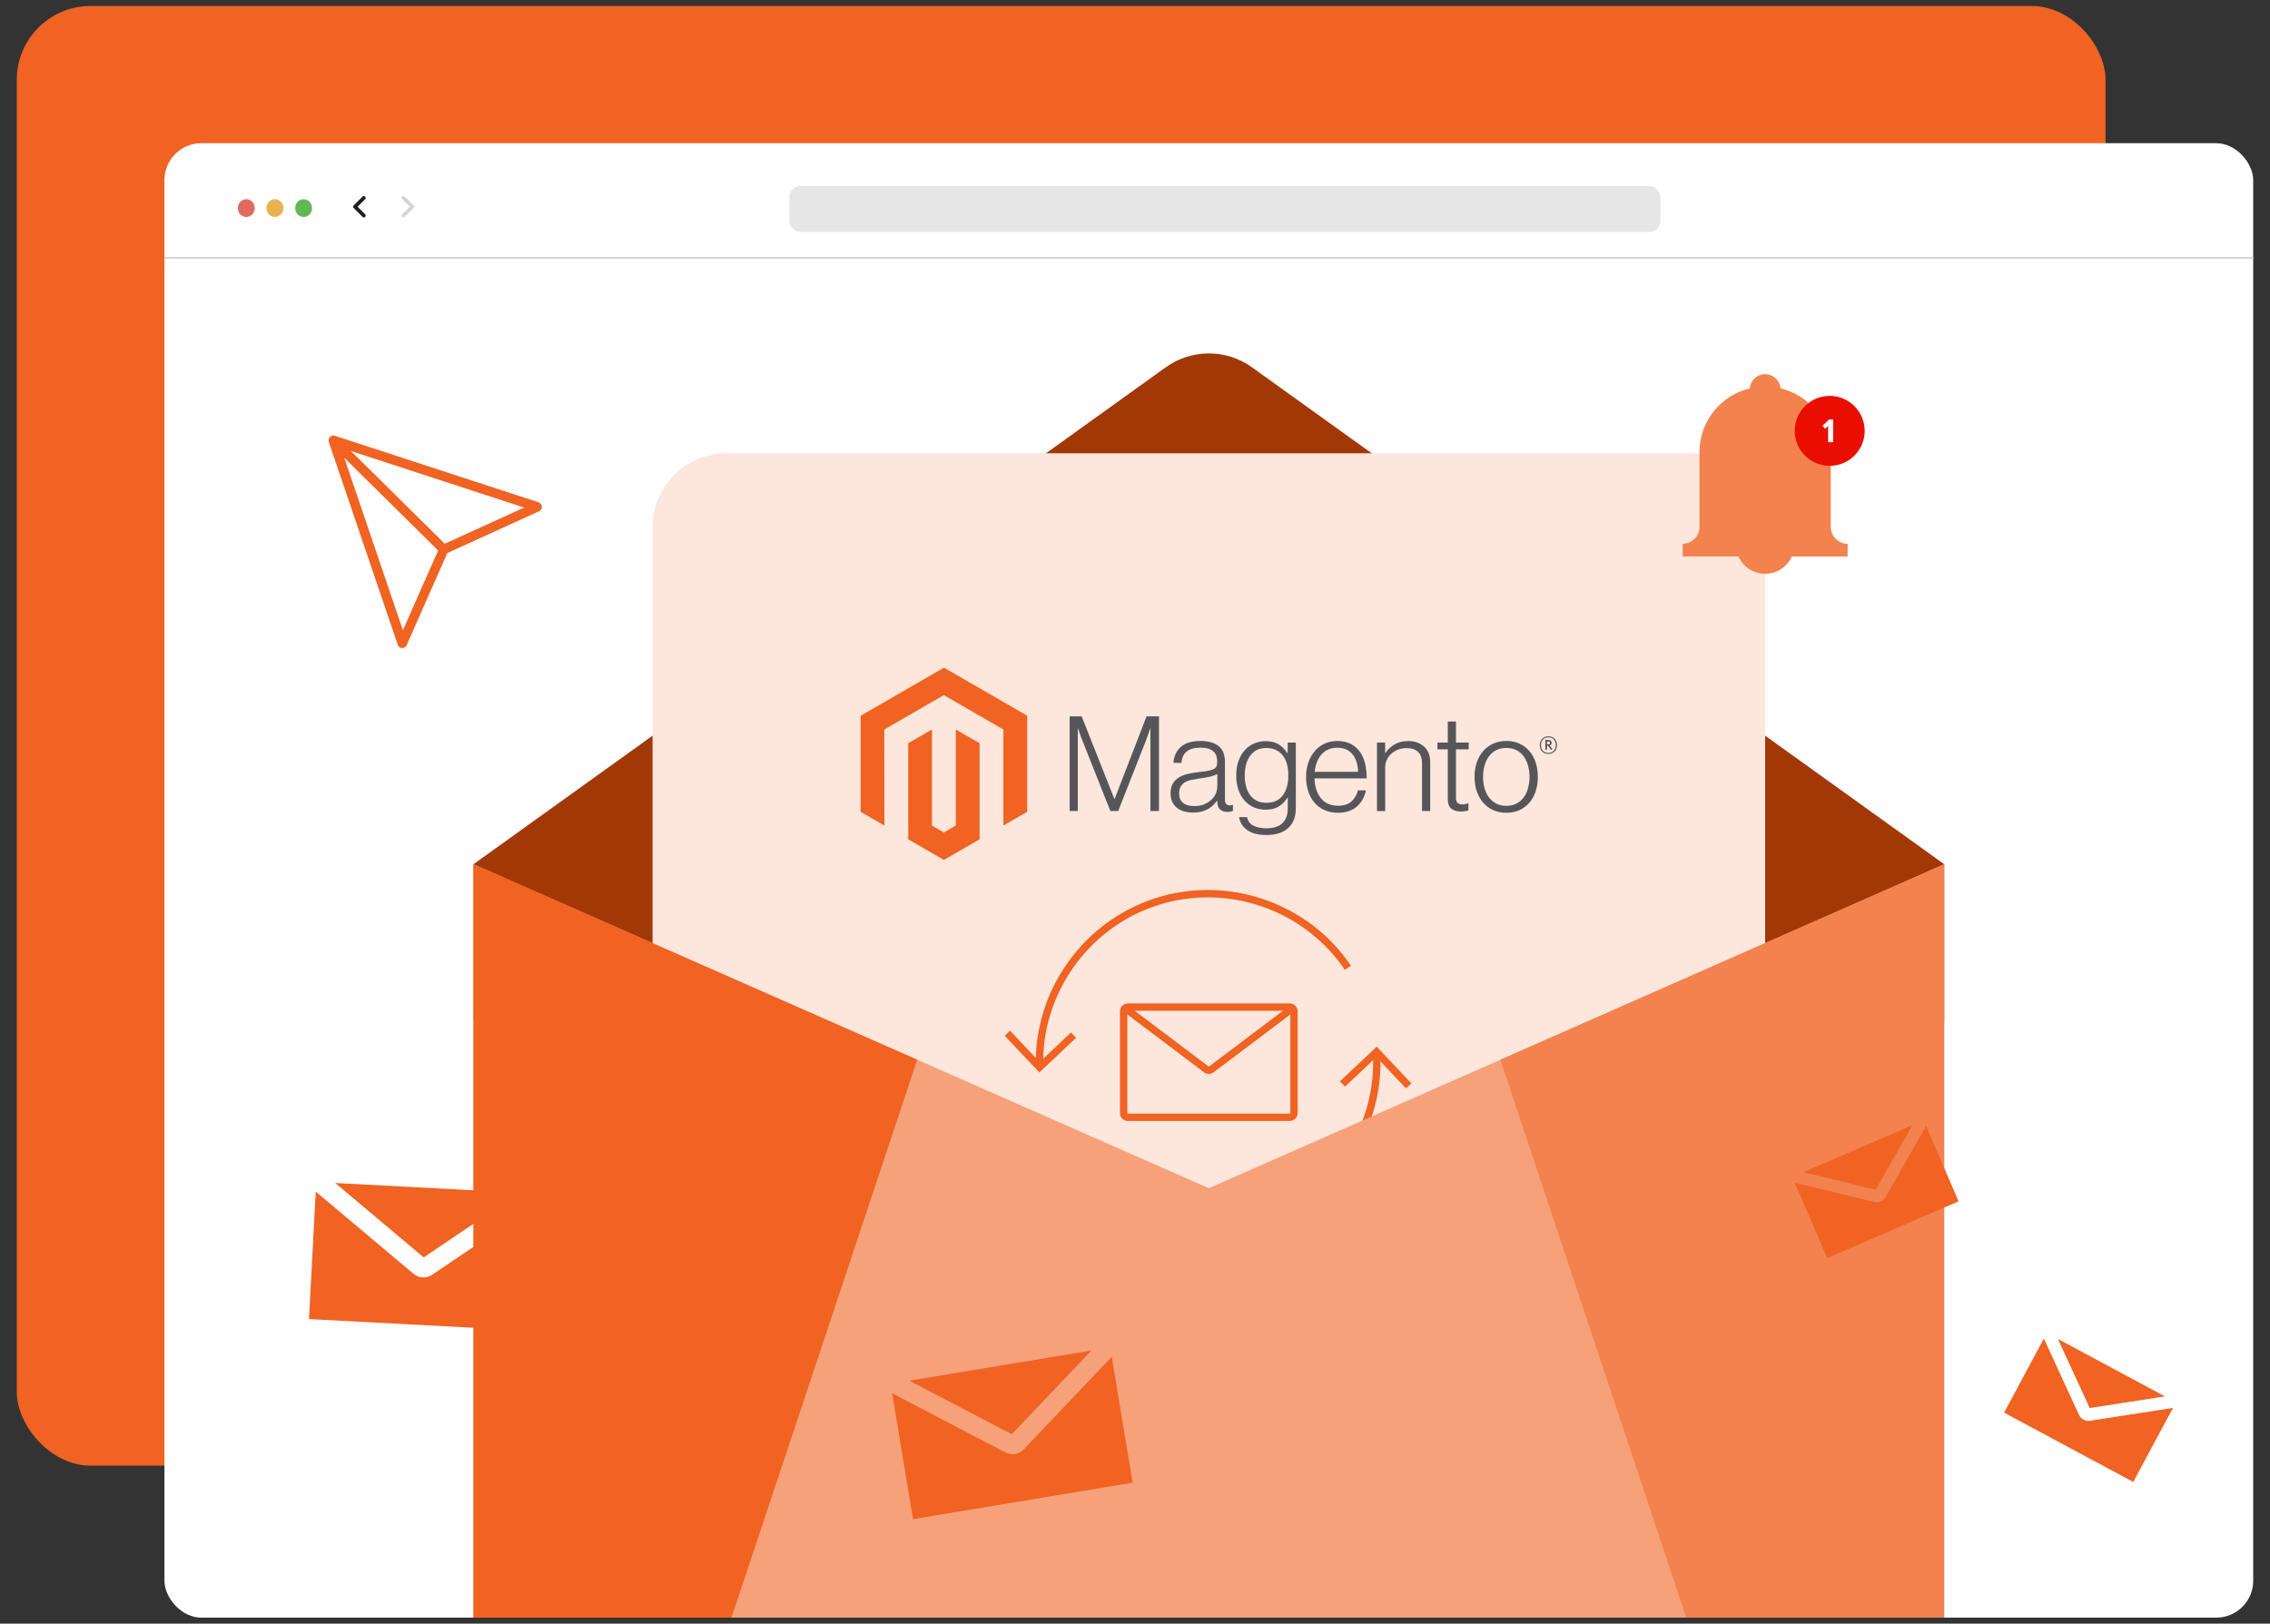
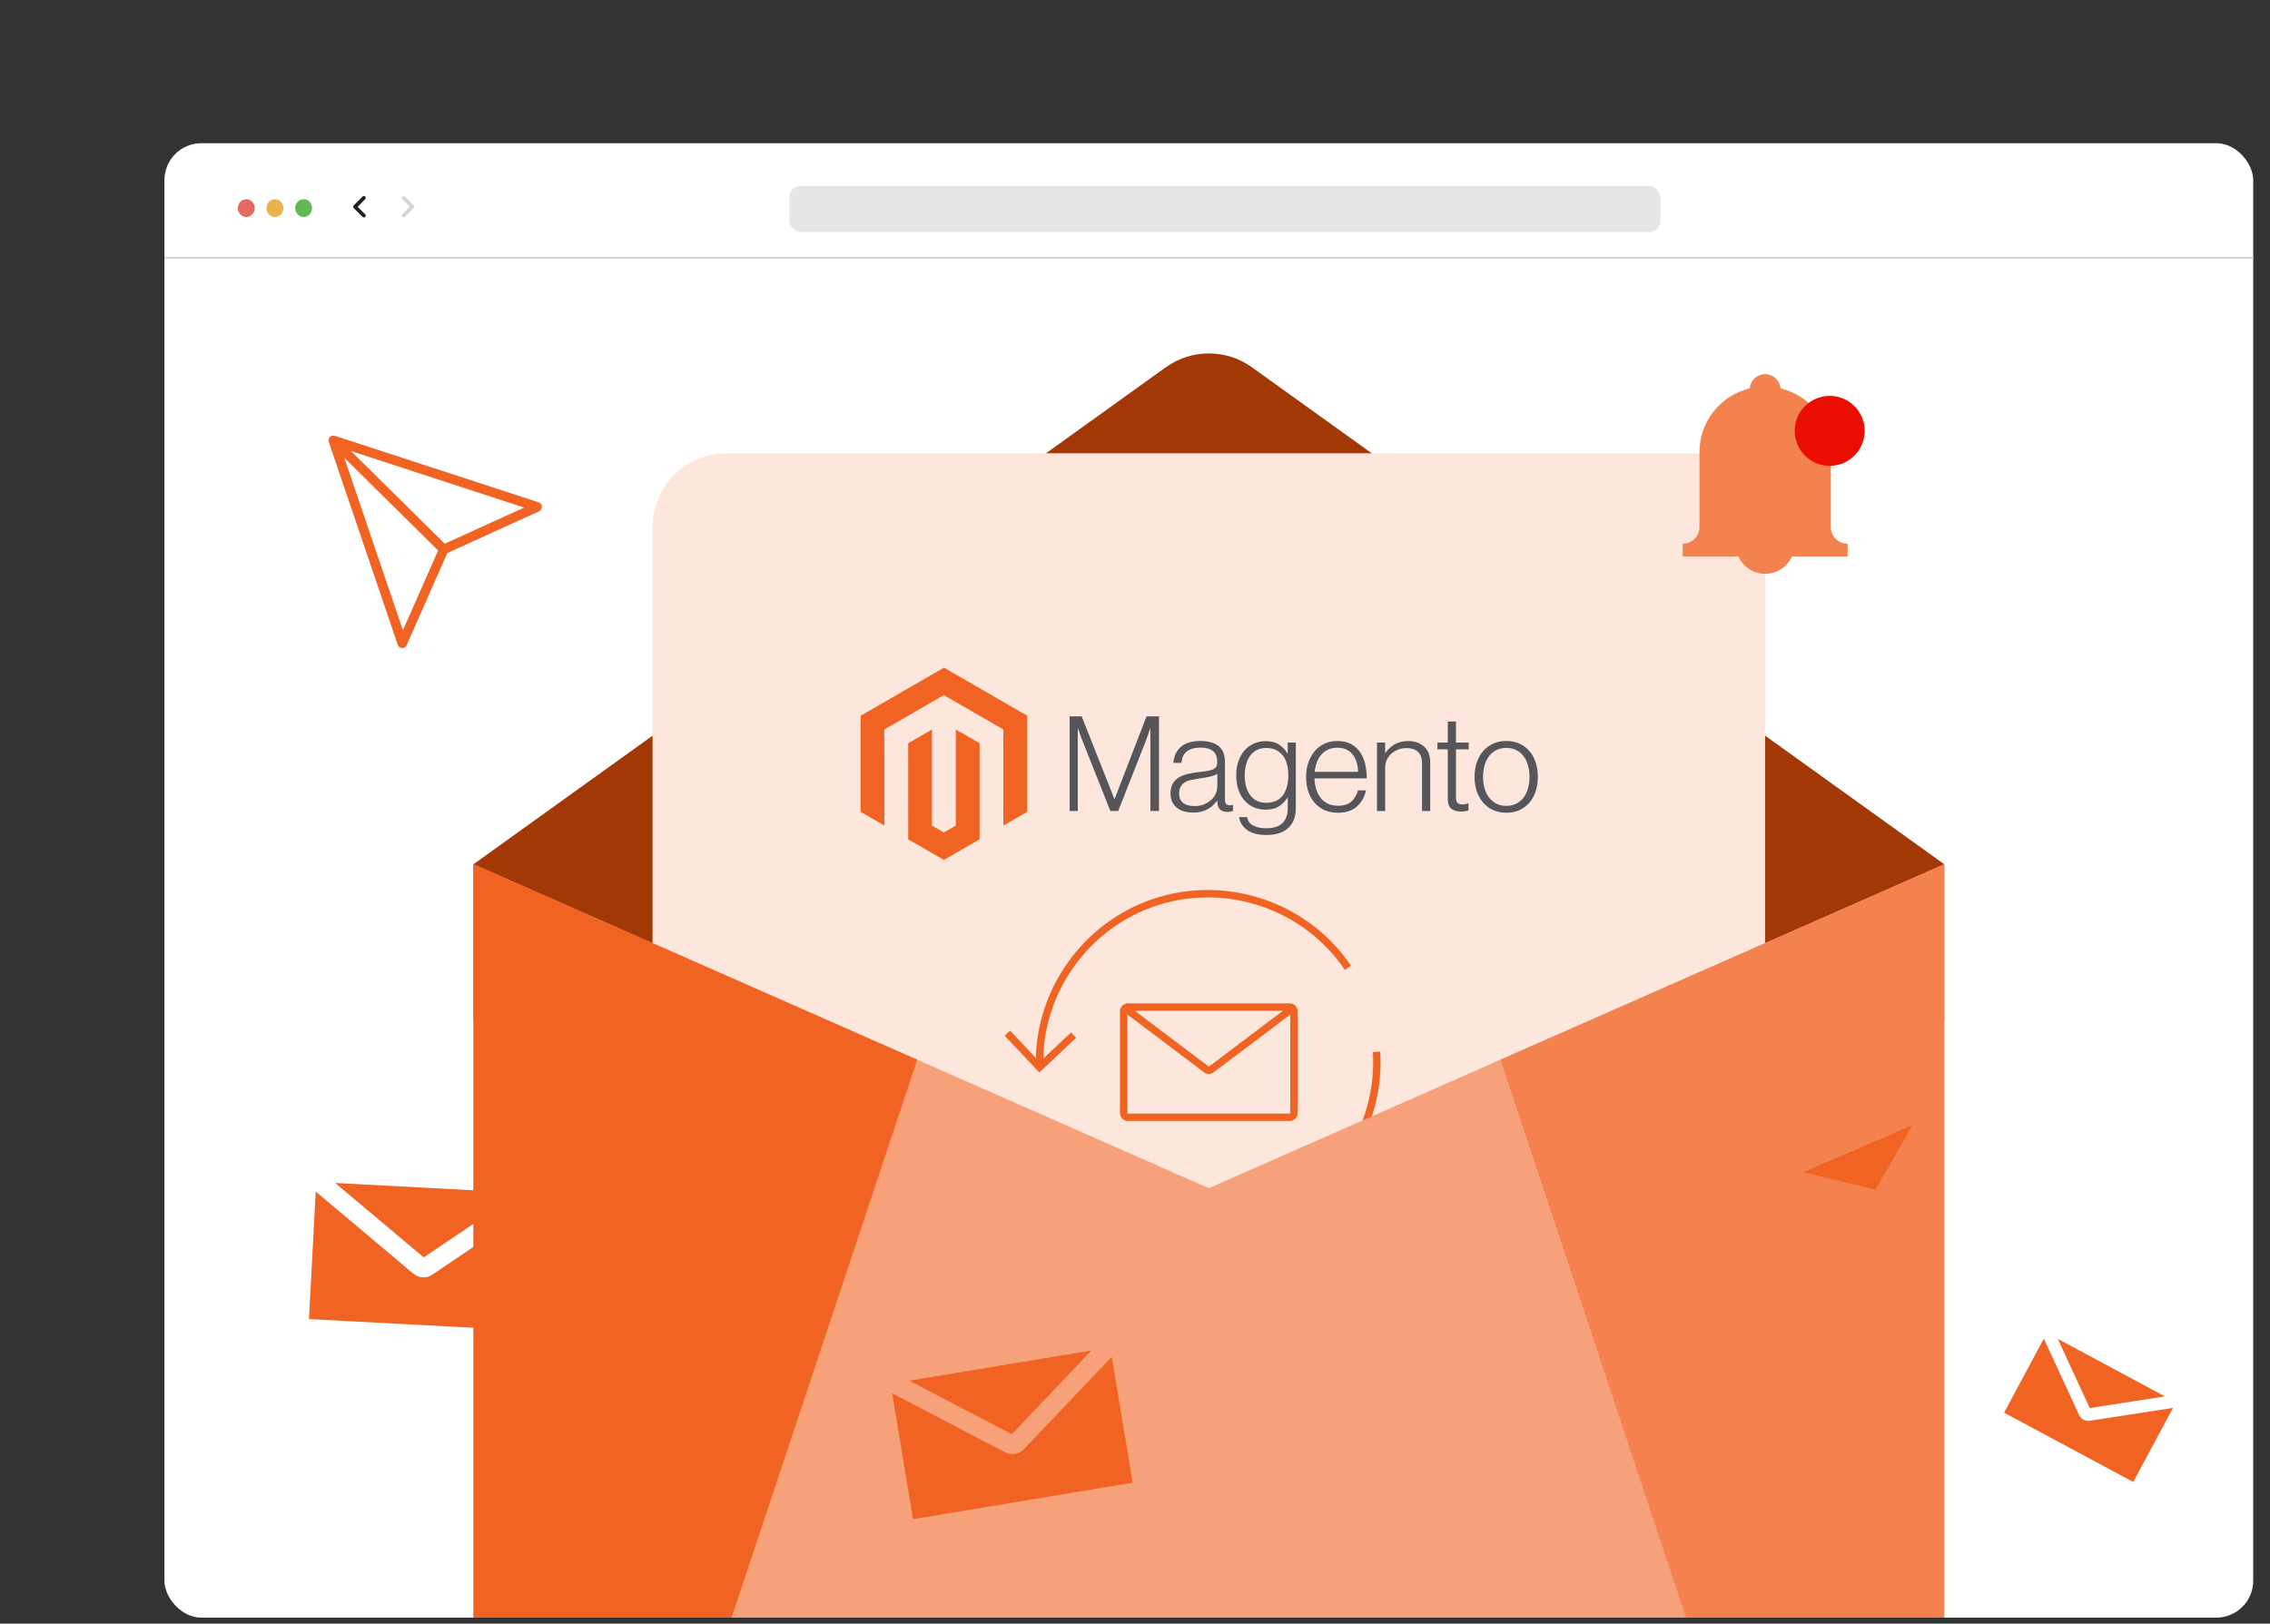
<svg xmlns="http://www.w3.org/2000/svg" id="Layer_2" viewBox="0 0 615 440">
  <rect x="0" y="0" width="615" height="440" fill="#333333" stroke="none" />
  <defs>
    <style>.cls-1{fill:none;}.cls-2{fill:#fde6dc;}.cls-3{fill:#e6e6e6;}.cls-4{fill:#a33807;}.cls-5{fill:#221e1f;}.cls-6{fill:#f06322;}.cls-7{fill:#d4d5d6;}.cls-8{fill:#fff;}.cls-9{fill:#62b853;}.cls-10{fill:#f3824e;}.cls-11{fill:#e90e01;}.cls-12{fill:#e36a5f;}.cls-13{fill:#f6a17a;}.cls-14{fill:#e9b24f;}.cls-15{fill:#56565a;}</style>
  </defs>
  <g id="Layer_17">
-     <rect class="cls-6" x="4.55" y="1.62" width="565.9" height="395.56" rx="20" ry="20" />
    <rect class="cls-8" x="44.55" y="38.81" width="565.9" height="399.56" rx="10" ry="10" />
    <ellipse class="cls-12" cx="66.72" cy="56.39" rx="2.29" ry="2.41" />
    <ellipse class="cls-14" cx="74.49" cy="56.39" rx="2.29" ry="2.41" />
    <ellipse class="cls-9" cx="82.26" cy="56.39" rx="2.29" ry="2.41" />
    <rect class="cls-3" x="213.85" y="50.4" width="235.99" height="12.47" rx="3" ry="3" />
    <rect class="cls-7" x="44.55" y="69.63" width="565.9" height=".5" />
    <path class="cls-5" d="M98.57,58.92c-.13,0-.26-.05-.35-.15l-2.4-2.4c-.09-.09-.15-.22-.15-.35s.05-.26.15-.35l2.4-2.4c.2-.2.51-.2.71,0s.2.51,0,.71l-2.05,2.05,2.05,2.05c.2.2.2.51,0,.71-.1.1-.23.15-.35.15Z" />
    <path class="cls-7" d="M109.32,58.92c-.13,0-.26-.05-.35-.15-.2-.2-.2-.51,0-.71l2.05-2.05-2.05-2.05c-.2-.2-.2-.51,0-.71s.51-.2.71,0l2.4,2.4c.09.09.15.22.15.35s-.05.26-.15.35l-2.4,2.4c-.1.1-.23.15-.35.15Z" />
    <path class="cls-4" d="M315.84,99.53l-187.56,134.67v42.34h46.53l128.85,82.39,223.08-82.39v-42.34l-187.56-134.67c-6.97-5.01-16.36-5.01-23.33,0Z" />
    <path class="cls-2" d="M196.79,122.84h261.43c11.04,0,20,8.96,20,20v214.77H176.79v-214.77c0-11.04,8.96-20,20-20Z" />
    <g id="Logo-2">
      <polygon class="cls-6" points="255.75 180.93 233.17 193.96 233.17 220 239.62 223.73 239.57 197.69 255.71 188.37 271.84 197.69 271.84 223.71 278.29 220 278.29 193.94 255.75 180.93" />
      <polygon class="cls-6" points="258.95 223.72 255.73 225.59 252.49 223.74 252.49 197.69 246.05 201.41 246.06 227.45 255.72 233.03 265.4 227.45 265.4 201.41 258.95 197.69 258.95 223.72" />
      <path class="cls-15" d="M293.05,194.12l8.86,22.39h.07l8.65-22.39h3.37v25.66h-2.33v-22.36h-.07c-.12.41-.25.81-.39,1.22-.12.33-.26.7-.42,1.11-.15.41-.3.79-.41,1.15l-7.43,18.88h-2.12l-7.5-18.88c-.14-.33-.29-.7-.43-1.09-.14-.39-.28-.77-.4-1.13-.14-.43-.29-.85-.43-1.26h-.07v22.36h-2.21v-25.66h3.27Z" />
      <path class="cls-15" d="M320.79,219.89c-.7-.19-1.35-.52-1.92-.97-.54-.43-.98-.99-1.27-1.62-.31-.64-.47-1.4-.47-2.26,0-1.1.2-2,.61-2.69.4-.69.97-1.26,1.65-1.67.69-.42,1.5-.73,2.42-.95.98-.22,1.96-.39,2.96-.5.91-.09,1.68-.2,2.32-.31.63-.11,1.15-.25,1.54-.42.39-.17.68-.39.86-.67.18-.28.27-.65.27-1.13v-.36c0-1.27-.38-2.21-1.15-2.82-.77-.61-1.87-.92-3.3-.92-3.3,0-5.04,1.38-5.21,4.13h-2.19c.12-1.79.79-3.23,1.99-4.31,1.21-1.08,3.01-1.62,5.4-1.62,2.03,0,3.64.45,4.81,1.35,1.17.9,1.76,2.36,1.76,4.4v10.08c0,.55.1.95.31,1.2.2.25.51.39.92.42.13,0,.25-.01.38-.03.13-.02.28-.06.45-.11h.11v1.62c-.2.08-.4.15-.61.2-.29.07-.6.1-.9.09-.81,0-1.46-.21-1.94-.63-.48-.42-.75-1.08-.79-1.99v-.39h-.1c-.29.39-.61.77-.95,1.12-.4.41-.85.76-1.35,1.04-.57.33-1.19.58-1.83.75-.69.19-1.48.29-2.37.28-.81,0-1.62-.1-2.41-.32M326.26,217.94c.78-.32,1.43-.74,1.96-1.24,1-.94,1.57-2.25,1.58-3.62v-3.34c-.6.33-1.32.59-2.17.77-.85.18-1.73.33-2.64.45-.79.12-1.52.25-2.19.38-.67.13-1.25.34-1.74.63-.48.28-.89.68-1.17,1.17-.29.49-.43,1.13-.43,1.92,0,.64.11,1.18.34,1.62.21.41.52.77.9,1.04.39.27.84.46,1.31.56.52.11,1.05.16,1.58.16,1.01,0,1.9-.16,2.67-.48" />
      <path class="cls-15" d="M337.84,224.9c-1.24-.92-1.95-2.08-2.12-3.46h2.15c.19,1.08.77,1.85,1.74,2.32.97.47,2.12.7,3.46.7,1.99,0,3.45-.47,4.4-1.42.94-.94,1.42-2.24,1.42-3.9v-2.94h-.11c-.69,1.05-1.5,1.85-2.41,2.4-.91.55-2.07.82-3.48.82-1.22,0-2.32-.23-3.3-.68-.97-.44-1.82-1.09-2.51-1.9-.69-.81-1.23-1.79-1.6-2.92-.37-1.14-.56-2.39-.56-3.75,0-1.51.21-2.84.64-4,.43-1.16,1-2.14,1.72-2.92.7-.78,1.57-1.39,2.53-1.79.97-.41,2.01-.61,3.07-.61,1.43,0,2.62.29,3.55.88.93.59,1.71,1.38,2.33,2.38h.11v-2.88h2.2v17.84c0,2.06-.57,3.72-1.72,4.99-1.41,1.48-3.48,2.22-6.21,2.22-2.3,0-4.07-.46-5.31-1.38M347.57,215.51c.98-1.37,1.47-3.16,1.47-5.38,0-1.1-.12-2.11-.36-3.02-.24-.91-.61-1.69-1.12-2.35-.5-.65-1.14-1.18-1.88-1.52-.75-.36-1.63-.54-2.64-.54-1.84,0-3.27.68-4.29,2.04-1.02,1.36-1.52,3.18-1.52,5.46,0,.99.11,1.97.36,2.92.24.9.6,1.67,1.08,2.33.47.65,1.08,1.18,1.79,1.54.72.37,1.57.56,2.55.56,2.06,0,3.57-.68,4.56-2.05" />
      <path class="cls-15" d="M358.8,219.52c-1.05-.47-1.97-1.17-2.71-2.04-.73-.87-1.28-1.9-1.67-3.09-.38-1.19-.57-2.47-.57-3.86s.2-2.67.61-3.86c.41-1.18.97-2.21,1.7-3.08.72-.87,1.63-1.57,2.66-2.05,1.04-.49,2.21-.73,3.5-.73,1.48,0,2.73.28,3.75.84,1,.54,1.84,1.32,2.47,2.26.63.94,1.08,2.03,1.35,3.25.26,1.24.4,2.5.39,3.77h-14.14c.01.99.17,1.97.45,2.92.25.85.65,1.64,1.18,2.35.52.67,1.19,1.22,1.96,1.58.79.38,1.71.57,2.77.57,1.56,0,2.76-.38,3.61-1.13.85-.75,1.45-1.77,1.81-3.03h2.16c-.41,1.84-1.24,3.31-2.51,4.41-1.27,1.1-2.96,1.65-5.06,1.65-1.39,0-2.62-.24-3.7-.73M367.55,206.59c-.24-.8-.59-1.49-1.04-2.08-.46-.59-1.05-1.06-1.72-1.38-.69-.33-1.52-.5-2.47-.5-.96,0-1.79.17-2.5.5-.71.32-1.34.79-1.85,1.38-.52.61-.92,1.31-1.2,2.07-.31.83-.51,1.7-.59,2.58h11.77c-.02-.87-.15-1.73-.39-2.57" />
      <path class="cls-15" d="M375.27,201.23v2.83h.07c.64-.95,1.48-1.74,2.46-2.32,1.02-.61,2.27-.92,3.75-.92,1.72,0,3.14.5,4.26,1.49,1.12.99,1.67,2.42,1.67,4.29v13.18h-2.22v-12.96c0-1.41-.38-2.45-1.13-3.11-.75-.66-1.79-.99-3.11-.98-.76,0-1.51.13-2.22.4-.67.25-1.29.62-1.83,1.09-.52.46-.95,1.03-1.24,1.67-.3.66-.46,1.39-.45,2.12v11.78h-2.22v-18.56h2.22Z" />
      <path class="cls-15" d="M393.21,219.16c-.64-.52-.97-1.37-.97-2.57v-13.53h-2.8v-1.83h2.8v-5.71h2.22v5.71h3.45v1.83h-3.45v13.17c0,.67.15,1.13.45,1.38.3.25.75.38,1.34.38.27,0,.54-.03.81-.09.23-.05.45-.11.67-.2h.11v1.9c-.66.22-1.35.33-2.05.32-1.08,0-1.94-.26-2.58-.77" />
      <path class="cls-15" d="M404.5,219.52c-1.04-.47-1.97-1.17-2.71-2.05-.74-.87-1.31-1.9-1.71-3.08-.39-1.18-.59-2.47-.59-3.86,0-1.39.2-2.67.59-3.86.39-1.18.96-2.21,1.71-3.09.74-.87,1.67-1.57,2.71-2.05,1.07-.49,2.27-.73,3.61-.73s2.54.24,3.59.73c1.04.48,1.95,1.18,2.69,2.05.74.87,1.3,1.9,1.68,3.09.38,1.19.57,2.47.57,3.86,0,1.39-.19,2.67-.57,3.86-.38,1.18-.94,2.21-1.68,3.08-.74.87-1.66,1.57-2.69,2.05-1.05.49-2.25.73-3.59.73s-2.55-.24-3.61-.73M410.84,217.77c.78-.4,1.46-.98,1.97-1.68.53-.72.92-1.56,1.18-2.51.53-2,.53-4.1,0-6.1-.26-.96-.66-1.8-1.18-2.51-.52-.71-1.19-1.29-1.97-1.68-.79-.41-1.7-.61-2.73-.61-1.03,0-1.94.21-2.75.61-.78.4-1.45.98-1.97,1.68-.54.72-.94,1.56-1.2,2.51-.53,2-.53,4.1,0,6.1.26.96.66,1.79,1.2,2.51.52.7,1.2,1.28,1.97,1.68.78.41,1.69.61,2.75.61s1.96-.2,2.73-.61" />
-       <path class="cls-15" d="M419.49,204.31c-1.38,0-2.33-.96-2.33-2.38s.98-2.4,2.33-2.4,2.34.97,2.34,2.4-.98,2.38-2.34,2.38M419.49,199.81c-1.11,0-2,.76-2,2.12s.88,2.11,2,2.11,2.01-.76,2.01-2.11-.89-2.12-2.01-2.12M420.18,203.2l-.79-1.13h-.26v1.09h-.46v-2.65h.8c.55,0,.92.28.92.77,0,.38-.2.63-.53.73l.76,1.08-.45.11ZM419.48,200.93h-.35v.78h.33c.3,0,.48-.13.48-.39s-.16-.39-.46-.39" />
    </g>
    <path class="cls-6" d="M327.3,334.54c-14.51,0-28.52-6.78-37.5-18.89l1.61-1.19c11.42,15.41,31.36,21.81,49.63,15.91,19.46-6.28,32.16-24.89,30.9-45.27l2-.12c1.32,21.29-11.95,40.74-32.28,47.3-4.73,1.53-9.57,2.26-14.36,2.26Z" />
    <path class="cls-6" d="M280.64,289.25c-.63-20.64,12.67-39.49,32.35-45.84,19.67-6.35,41.48,1.18,53.03,18.3l-1.66,1.12c-11.05-16.38-31.93-23.59-50.76-17.51-18.83,6.07-31.57,24.12-30.96,43.88l-2,.06Z" />
    <polygon class="cls-6" points="281.59 290.63 272.2 280.68 273.65 279.3 281.67 287.8 290.17 279.78 291.54 281.24 281.59 290.63" />
-     <polygon class="cls-6" points="380.92 294.95 372.9 286.45 364.41 294.47 363.03 293.02 372.99 283.63 382.38 293.58 380.92 294.95" />
    <polygon class="cls-13" points="526.73 438.38 526.73 234.2 327.5 321.99 128.27 234.2 128.27 438.38 526.73 438.38" />
    <polygon class="cls-6" points="198.18 438.38 248.5 287.18 128.27 234.2 128.27 438.38 198.18 438.38" />
    <polygon class="cls-10" points="526.73 438.38 526.73 234.2 406.5 287.18 456.82 438.38 526.73 438.38" />
    <path class="cls-6" d="M349.44,303.77h-43.88c-1.17,0-2.13-.96-2.13-2.13v-27.59c0-1.17.96-2.13,2.13-2.13h43.88c1.17,0,2.13.96,2.13,2.13v27.59c0,1.17-.95,2.13-2.13,2.13ZM305.56,273.92c-.07,0-.13.06-.13.13v27.59c0,.07.06.13.13.13h43.88c.07,0,.13-.06.13-.13v-27.59c0-.07-.06-.13-.13-.13h-43.88Z" />
    <path class="cls-6" d="M327.5,291.03c-.45,0-.9-.14-1.28-.43l-22-16.6,1.21-1.6,22,16.6s.11.03.15,0l21.85-16.48,1.21,1.6-21.85,16.48c-.38.28-.83.43-1.28.43Z" />
    <path class="cls-10" d="M500.55,147.35c-2.51,0-4.54-2.03-4.54-4.54v-20.29c0-8.39-5.81-15.4-13.62-17.28-.19-2.15-1.98-3.84-4.17-3.84s-3.98,1.69-4.17,3.84c-7.81,1.88-13.62,8.9-13.62,17.28v20.29c0,2.51-2.03,4.54-4.54,4.54v3.44h15.1c1.23,2.77,4.01,4.71,7.24,4.71s6.01-1.94,7.24-4.71h15.1v-3.44Z" />
    <circle class="cls-11" cx="495.71" cy="116.76" r="9.48" />
-     <polygon class="cls-8" points="495.57 113.68 493.75 115.38 494.49 116.19 495.29 115.42 495.29 119.83 496.64 119.83 496.64 113.68 495.57 113.68" />
    <path class="cls-6" d="M146.81,137.28c-.03-.53-.4-.98-.88-1.15l-55.23-18.04s-.03,0-.05,0c-.08-.02-.17-.04-.25-.05-.02,0-.05,0-.07,0-.1,0-.21,0-.31.03-.02,0-.04.01-.06.02-.08.02-.16.05-.24.09-.02.01-.05.02-.07.04-.09.05-.18.12-.26.2-.08.08-.14.17-.19.26-.01.02-.03.05-.04.07-.04.08-.07.16-.09.24,0,.02-.01.04-.02.06-.02.1-.03.2-.03.31,0,.02,0,.05,0,.07,0,.09.02.17.05.26,0,.02,0,.03,0,.05l18.7,55.01c.13.38.43.68.8.8.11.04.23.06.36.07.53.02,1.02-.28,1.23-.76l11.03-24.99,24.86-11.32c.48-.22.78-.71.75-1.24ZM109.16,170.79l-15.89-46.74,25.43,25.13-9.54,21.62ZM120.5,147.35l-25.43-25.13,46.93,15.33-21.5,9.79Z" />
    <polygon class="cls-6" points="586.54 378.41 566.16 381.57 557.52 362.84 586.54 378.41" />
    <path class="cls-6" d="M542.96,382.82l10.77-20.07,9.54,20.7c.14.3.33.56.55.79.61.61,1.49.92,2.38.78l22.52-3.49-10.77,20.07-34.99-18.78Z" />
    <polygon class="cls-6" points="295.7 365.97 274.11 388.67 246.35 374.16 295.7 365.97" />
    <path class="cls-6" d="M247.37,411.69l-5.66-34.12,30.67,16.03c.44.23.92.38,1.39.44,1.3.17,2.65-.28,3.59-1.27l23.84-25.09,5.66,34.12-59.49,9.88Z" />
    <polygon class="cls-6" points="518.12 304.91 508.16 322.42 488.6 317.65 518.12 304.91" />
-     <path class="cls-6" d="M495.03,340.91l-8.81-20.42,21.62,5.26c.31.08.63.09.94.06.84-.1,1.61-.58,2.04-1.34l11-19.34,8.81,20.42-35.6,15.36Z" />
    <polygon class="cls-6" points="140.76 323.23 114.79 340.74 90.81 320.58 140.76 323.23" />
    <path class="cls-6" d="M83.71,357.45l1.83-34.54,26.49,22.28c.38.32.81.56,1.27.73,1.23.44,2.65.3,3.77-.46l28.69-19.35-1.83,34.54-60.22-3.19Z" />
    <rect class="cls-1" width="615" height="440" />
  </g>
</svg>